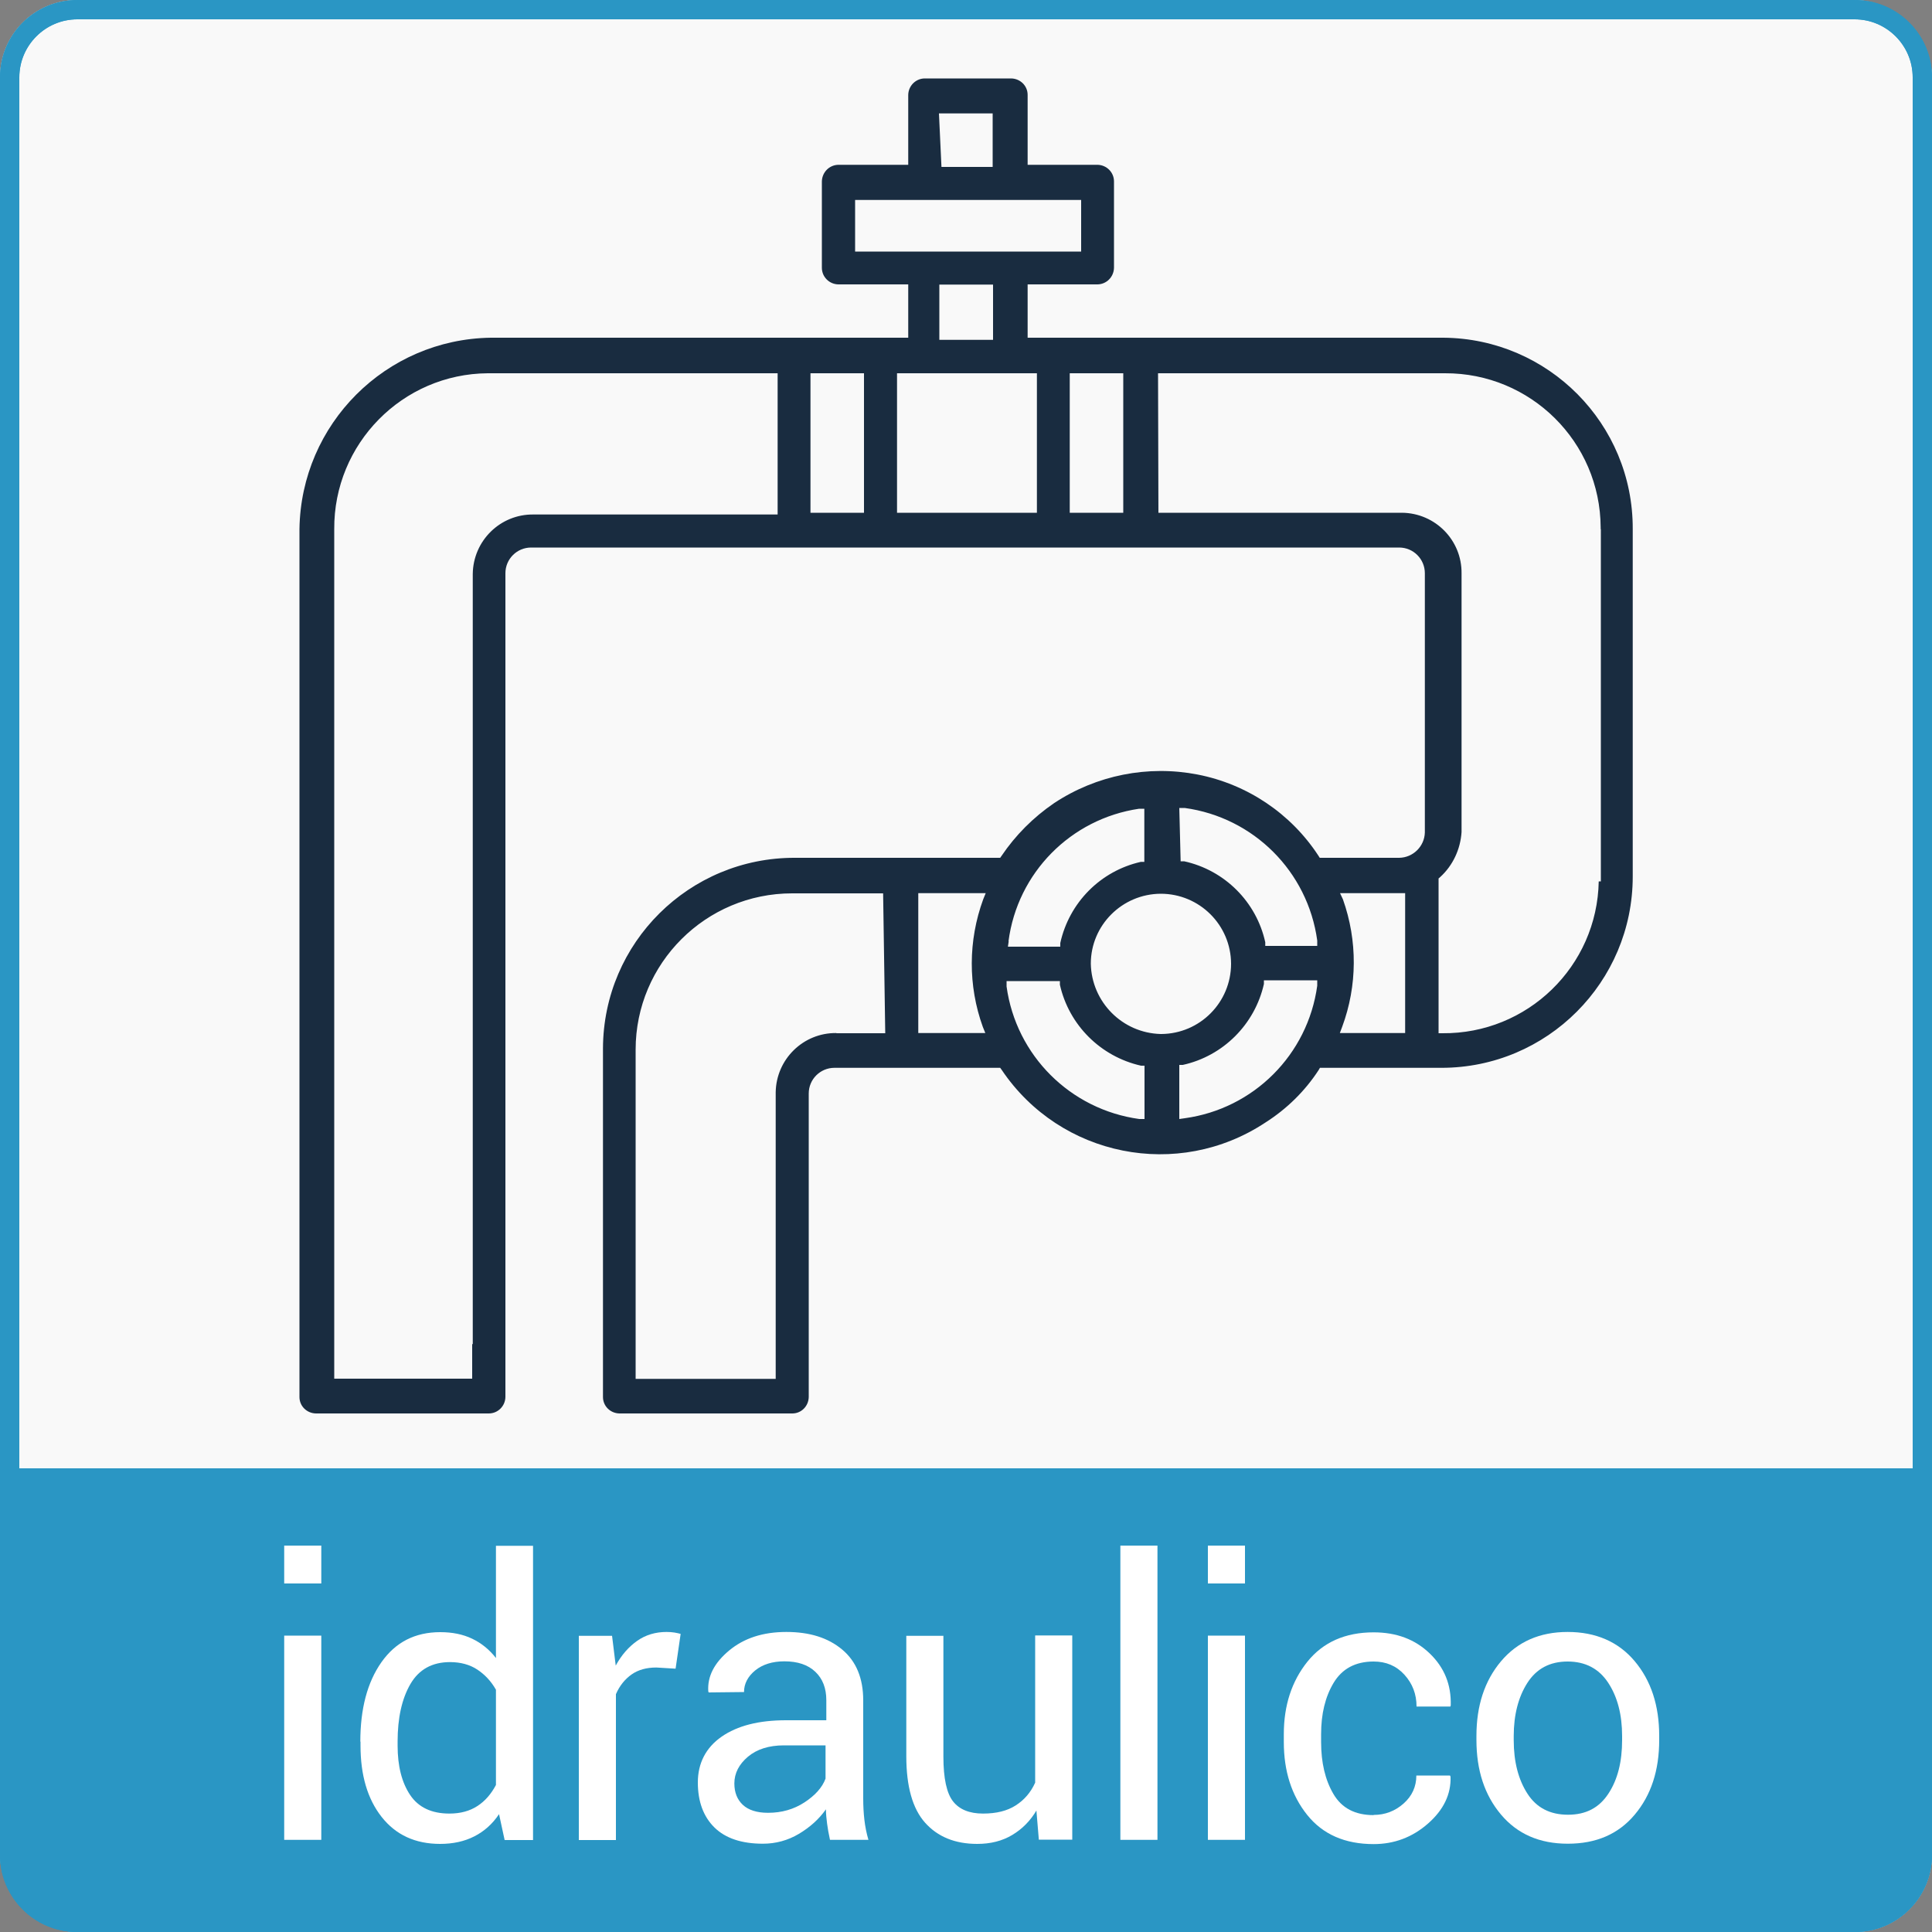
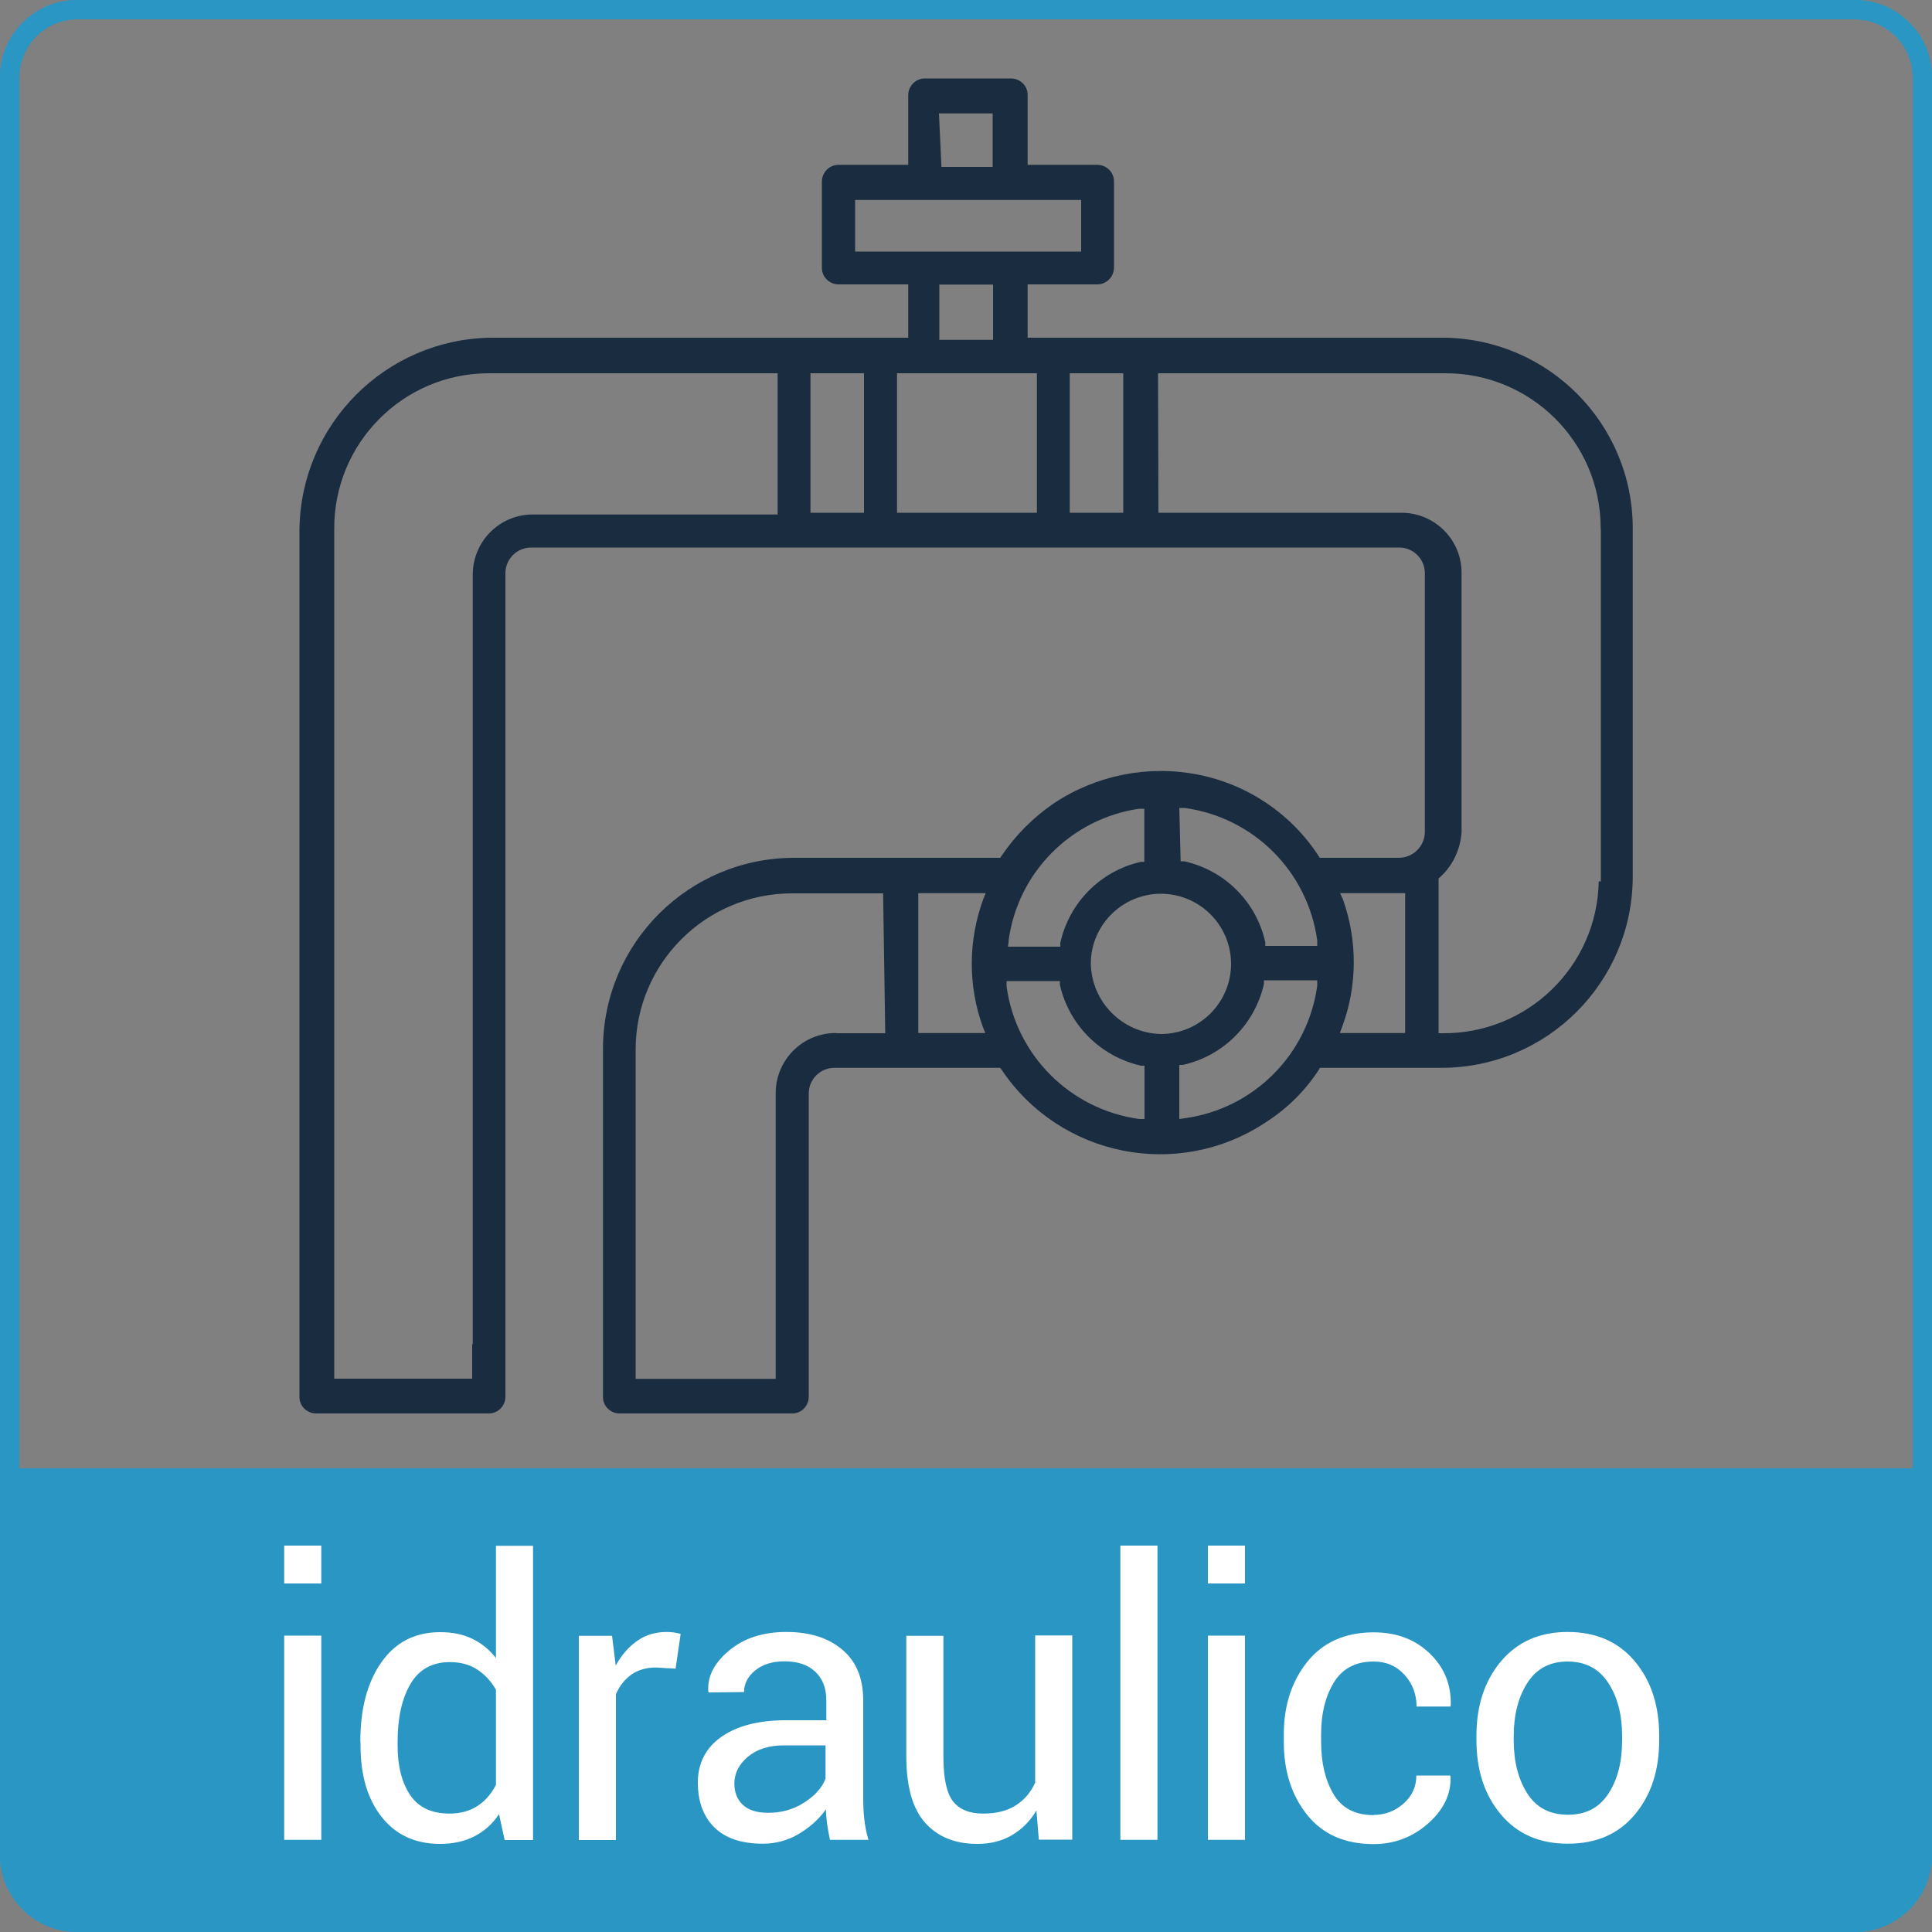
<svg xmlns="http://www.w3.org/2000/svg" viewBox="0 0 100 100">
  <rect x="0" y="0" width="100" height="100" fill="#808080" stroke="none" />
  <defs>
    <style>
      .cls-1 {
        fill: #2a96c4;
      }

      .cls-1, .cls-2, .cls-3, .cls-4 {
        stroke-width: 0px;
      }

      .cls-2 {
        fill: #f9f9f9;
      }

      .cls-3 {
        fill: #fff;
      }

      .cls-4 {
        fill: #192c40;
      }
    </style>
  </defs>
  <g id="Livello_2" data-name="Livello 2">
-     <rect class="cls-2" width="100" height="100" rx="4" ry="4" />
    <g id="base">
      <path class="cls-1" d="M96,1c1.65,0,3,1.35,3,3v92c0,1.65-1.35,3-3,3H4c-1.65,0-3-1.35-3-3V4c0-1.65,1.35-3,3-3h92M96,0H4C1.79,0,0,1.79,0,4v92c0,2.21,1.79,4,4,4h92c2.21,0,4-1.79,4-4V4c0-2.21-1.79-4-4-4h0Z" />
      <path class="cls-1" d="M0,76v20c0,2.21,1.79,4,4,4h92c2.21,0,4-1.79,4-4v-20H0Z" />
      <path class="cls-1" d="M96,1c1.65,0,3,1.35,3,3v92c0,1.65-1.35,3-3,3H4c-1.65,0-3-1.35-3-3V4c0-1.65,1.35-3,3-3h92M96,0H4C1.79,0,0,1.79,0,4v92c0,2.21,1.79,4,4,4h92c2.21,0,4-1.79,4-4V4c0-2.21-1.79-4-4-4h0Z" />
      <g>
        <path class="cls-3" d="M16.63,81.96h-1.92v-1.96h1.92v1.96ZM16.63,95.23h-1.92v-10.57h1.92v10.57Z" />
        <path class="cls-3" d="M18.65,90.15c0-1.7.36-3.07,1.09-4.11s1.74-1.56,3.05-1.56c.62,0,1.17.11,1.65.34s.89.56,1.23,1v-5.81h1.92v15.23h-1.47l-.29-1.34c-.34.51-.77.89-1.28,1.15s-1.1.39-1.77.39c-1.29,0-2.3-.47-3.03-1.4s-1.09-2.16-1.09-3.69v-.21ZM20.58,90.35c0,1.07.22,1.92.65,2.56s1.11.96,2.03.96c.57,0,1.05-.13,1.45-.39s.71-.62.96-1.09v-4.93c-.25-.44-.57-.78-.96-1.04s-.87-.39-1.42-.39c-.92,0-1.61.38-2.05,1.14s-.66,1.75-.66,2.97v.21Z" />
        <path class="cls-3" d="M34.96,86.37l-.99-.06c-.51,0-.94.12-1.28.36s-.62.58-.81,1.02v7.55h-1.92v-10.57h1.72l.19,1.54c.3-.55.67-.97,1.11-1.28s.95-.46,1.52-.46c.14,0,.28.01.41.03s.24.05.32.07l-.26,1.79Z" />
        <path class="cls-3" d="M42.96,95.23c-.07-.32-.12-.6-.15-.84s-.06-.49-.06-.74c-.36.51-.83.93-1.4,1.27s-1.2.51-1.86.51c-1.1,0-1.94-.28-2.51-.84s-.86-1.34-.86-2.33.41-1.8,1.23-2.37,1.93-.85,3.33-.85h2.09v-1.04c0-.62-.19-1.11-.57-1.47s-.91-.54-1.6-.54c-.62,0-1.13.16-1.51.47s-.58.69-.58,1.12l-1.83.02-.02-.06c-.05-.77.31-1.47,1.08-2.11s1.75-.96,2.96-.96,2.16.3,2.89.91,1.09,1.49,1.09,2.63v5.09c0,.38.02.74.06,1.09s.11.7.21,1.04h-1.98ZM39.76,93.83c.7,0,1.33-.18,1.88-.54s.92-.77,1.09-1.23v-1.72h-2.16c-.77,0-1.4.2-1.86.59-.46.39-.7.85-.7,1.38,0,.47.15.84.44,1.11s.73.41,1.3.41Z" />
        <path class="cls-3" d="M53.67,93.67c-.33.57-.76,1-1.28,1.31s-1.12.46-1.81.46c-1.15,0-2.05-.37-2.7-1.1s-.97-1.88-.97-3.44v-6.23h1.92v6.25c0,1.13.17,1.9.5,2.32s.85.63,1.55.63,1.25-.14,1.69-.42.78-.67,1.01-1.18v-7.62h1.92v10.57h-1.73l-.13-1.56Z" />
        <path class="cls-3" d="M59.91,95.23h-1.92v-15.23h1.92v15.23Z" />
        <path class="cls-3" d="M64.44,81.96h-1.92v-1.96h1.92v1.96ZM64.44,95.23h-1.92v-10.57h1.92v10.57Z" />
        <path class="cls-3" d="M71.1,93.94c.59,0,1.11-.2,1.55-.59s.66-.88.66-1.45h1.74l.03.06c.03.91-.36,1.72-1.17,2.43s-1.75,1.06-2.81,1.06c-1.48,0-2.63-.5-3.44-1.51s-1.21-2.27-1.21-3.77v-.41c0-1.49.41-2.74,1.22-3.75s1.96-1.52,3.43-1.52c1.18,0,2.14.36,2.9,1.09s1.12,1.62,1.09,2.69l-.02.06h-1.75c0-.64-.21-1.19-.63-1.65s-.95-.68-1.59-.68c-.94,0-1.63.37-2.07,1.1s-.65,1.62-.65,2.66v.41c0,1.06.21,1.96.64,2.69s1.12,1.09,2.08,1.09Z" />
        <path class="cls-3" d="M76.42,89.85c0-1.56.42-2.85,1.27-3.86s2-1.52,3.45-1.52,2.62.5,3.47,1.51,1.27,2.3,1.27,3.87v.21c0,1.58-.42,2.86-1.27,3.87s-2,1.5-3.46,1.5-2.61-.5-3.46-1.51-1.27-2.29-1.27-3.86v-.21ZM78.35,90.07c0,1.12.24,2.04.71,2.77s1.17,1.09,2.1,1.09,1.61-.36,2.09-1.09.71-1.65.71-2.77v-.21c0-1.11-.24-2.03-.72-2.76s-1.18-1.1-2.1-1.1-1.61.37-2.08,1.1-.71,1.66-.71,2.76v.21Z" />
      </g>
    </g>
  </g>
  <g id="Livello_1" data-name="Livello 1">
    <path class="cls-4" d="M74.7,17.48h-21.51v-2.76h3.62c.47-.01.84-.39.85-.86v-4.47c0-.47-.38-.85-.85-.86h-3.62v-3.62c0-.47-.38-.84-.85-.85h-4.47c-.47,0-.85.38-.86.85v3.62h-3.62c-.47.01-.84.39-.85.86v4.47c0,.47.38.85.85.86h3.62v2.76h-21.61c-5.44.08-9.82,4.47-9.9,9.9v44.93c0,.47.38.84.85.85h8.95c.47,0,.85-.38.86-.85V29.67c0-.74.6-1.33,1.33-1.33h44.93c.74,0,1.33.6,1.33,1.33v13.42c-.02.72-.61,1.3-1.33,1.31h-4.11l-.07-.11c-1.43-2.19-3.69-3.7-6.25-4.2-2.57-.5-5.24.03-7.43,1.48-1.07.73-2,1.66-2.72,2.73l-.07.1h-10.62c-5.47-.02-9.92,4.39-9.94,9.86,0,.02,0,.03,0,.05v18c0,.47.38.84.85.85h8.95c.47,0,.84-.38.85-.85v-15.71c0-.74.6-1.33,1.33-1.33h8.58l.08.11c3.03,4.5,9.12,5.72,13.65,2.72,1.1-.7,2.04-1.62,2.75-2.71l.07-.12h6.29c5.47,0,9.9-4.44,9.9-9.9v-17.99c.02-5.44-4.37-9.86-9.8-9.9ZM43.29,53.47c-1.71-.02-3.11,1.35-3.14,3.06,0,.03,0,.05,0,.08v14.76h-7.25v-17.04c0-4.47,3.63-8.09,8.1-8.09h4.71l.11,7.24h-2.53ZM50.87,53.15l.13.32h-3.47v-7.24h3.49l-.13.32c-.78,2.13-.79,4.47-.02,6.6ZM52.2,48.72c.46-3.54,3.22-6.34,6.76-6.86h.27v2.75h-.18c-2.09.47-3.71,2.11-4.17,4.2v.19h-2.71l.04-.28ZM59.24,57.92h-.27c-3.57-.49-6.38-3.29-6.87-6.86v-.28h2.76v.19c.47,2.09,2.11,3.72,4.2,4.19h.18v2.76ZM60.08,53.52c-1.99-.05-3.58-1.66-3.62-3.64,0-1.99,1.62-3.61,3.62-3.62,2,0,3.63,1.61,3.64,3.62,0,2-1.61,3.63-3.62,3.64h-.02ZM68.18,51.02c-.49,3.57-3.29,6.37-6.86,6.86l-.28.04v-2.8h.18c2.09-.46,3.73-2.1,4.2-4.19v-.19h2.76v.28ZM68.18,48.96h-2.69v-.19c-.46-2.09-2.1-3.73-4.2-4.19h-.18l-.07-2.76h.28c3.57.49,6.37,3.29,6.86,6.86v.28ZM72.72,53.47h-3.37l.12-.32c.79-2.13.8-4.46.04-6.6l-.15-.32h3.37v7.24ZM51.38,5.87v2.77h-2.65l-.13-2.77h2.78ZM44.26,13.02v-2.67h11.7v2.67h-11.7ZM51.4,14.73v2.86h-2.78v-2.86h2.78ZM40.25,26.63h-12.64c-1.72-.02-3.12,1.36-3.14,3.08,0,.02,0,.04,0,.06v39.8h-.03v1.79h-7.14v-1.79h0v-4.38h0V27.39c-.03-4.42,3.53-8.04,7.95-8.07.05,0,.1,0,.15,0h14.85v7.31ZM44.72,26.54h-2.77v-7.22h2.77v7.22ZM53.67,26.54h-7.24v-7.22h7.24v7.22ZM58.14,26.54h-2.77v-7.22h2.77v7.22ZM82.86,27.39v18.23h-.11c-.08,4.4-3.69,7.9-8.09,7.86h-.2v-8.01l.08-.07c.66-.6,1.05-1.44,1.11-2.33v-13.39c.02-1.72-1.36-3.12-3.08-3.14-.02,0-.04,0-.06,0h-12.55l-.02-7.22h14.85c4.43-.02,8.04,3.55,8.06,7.98,0,.03,0,.06,0,.09Z" />
  </g>
</svg>